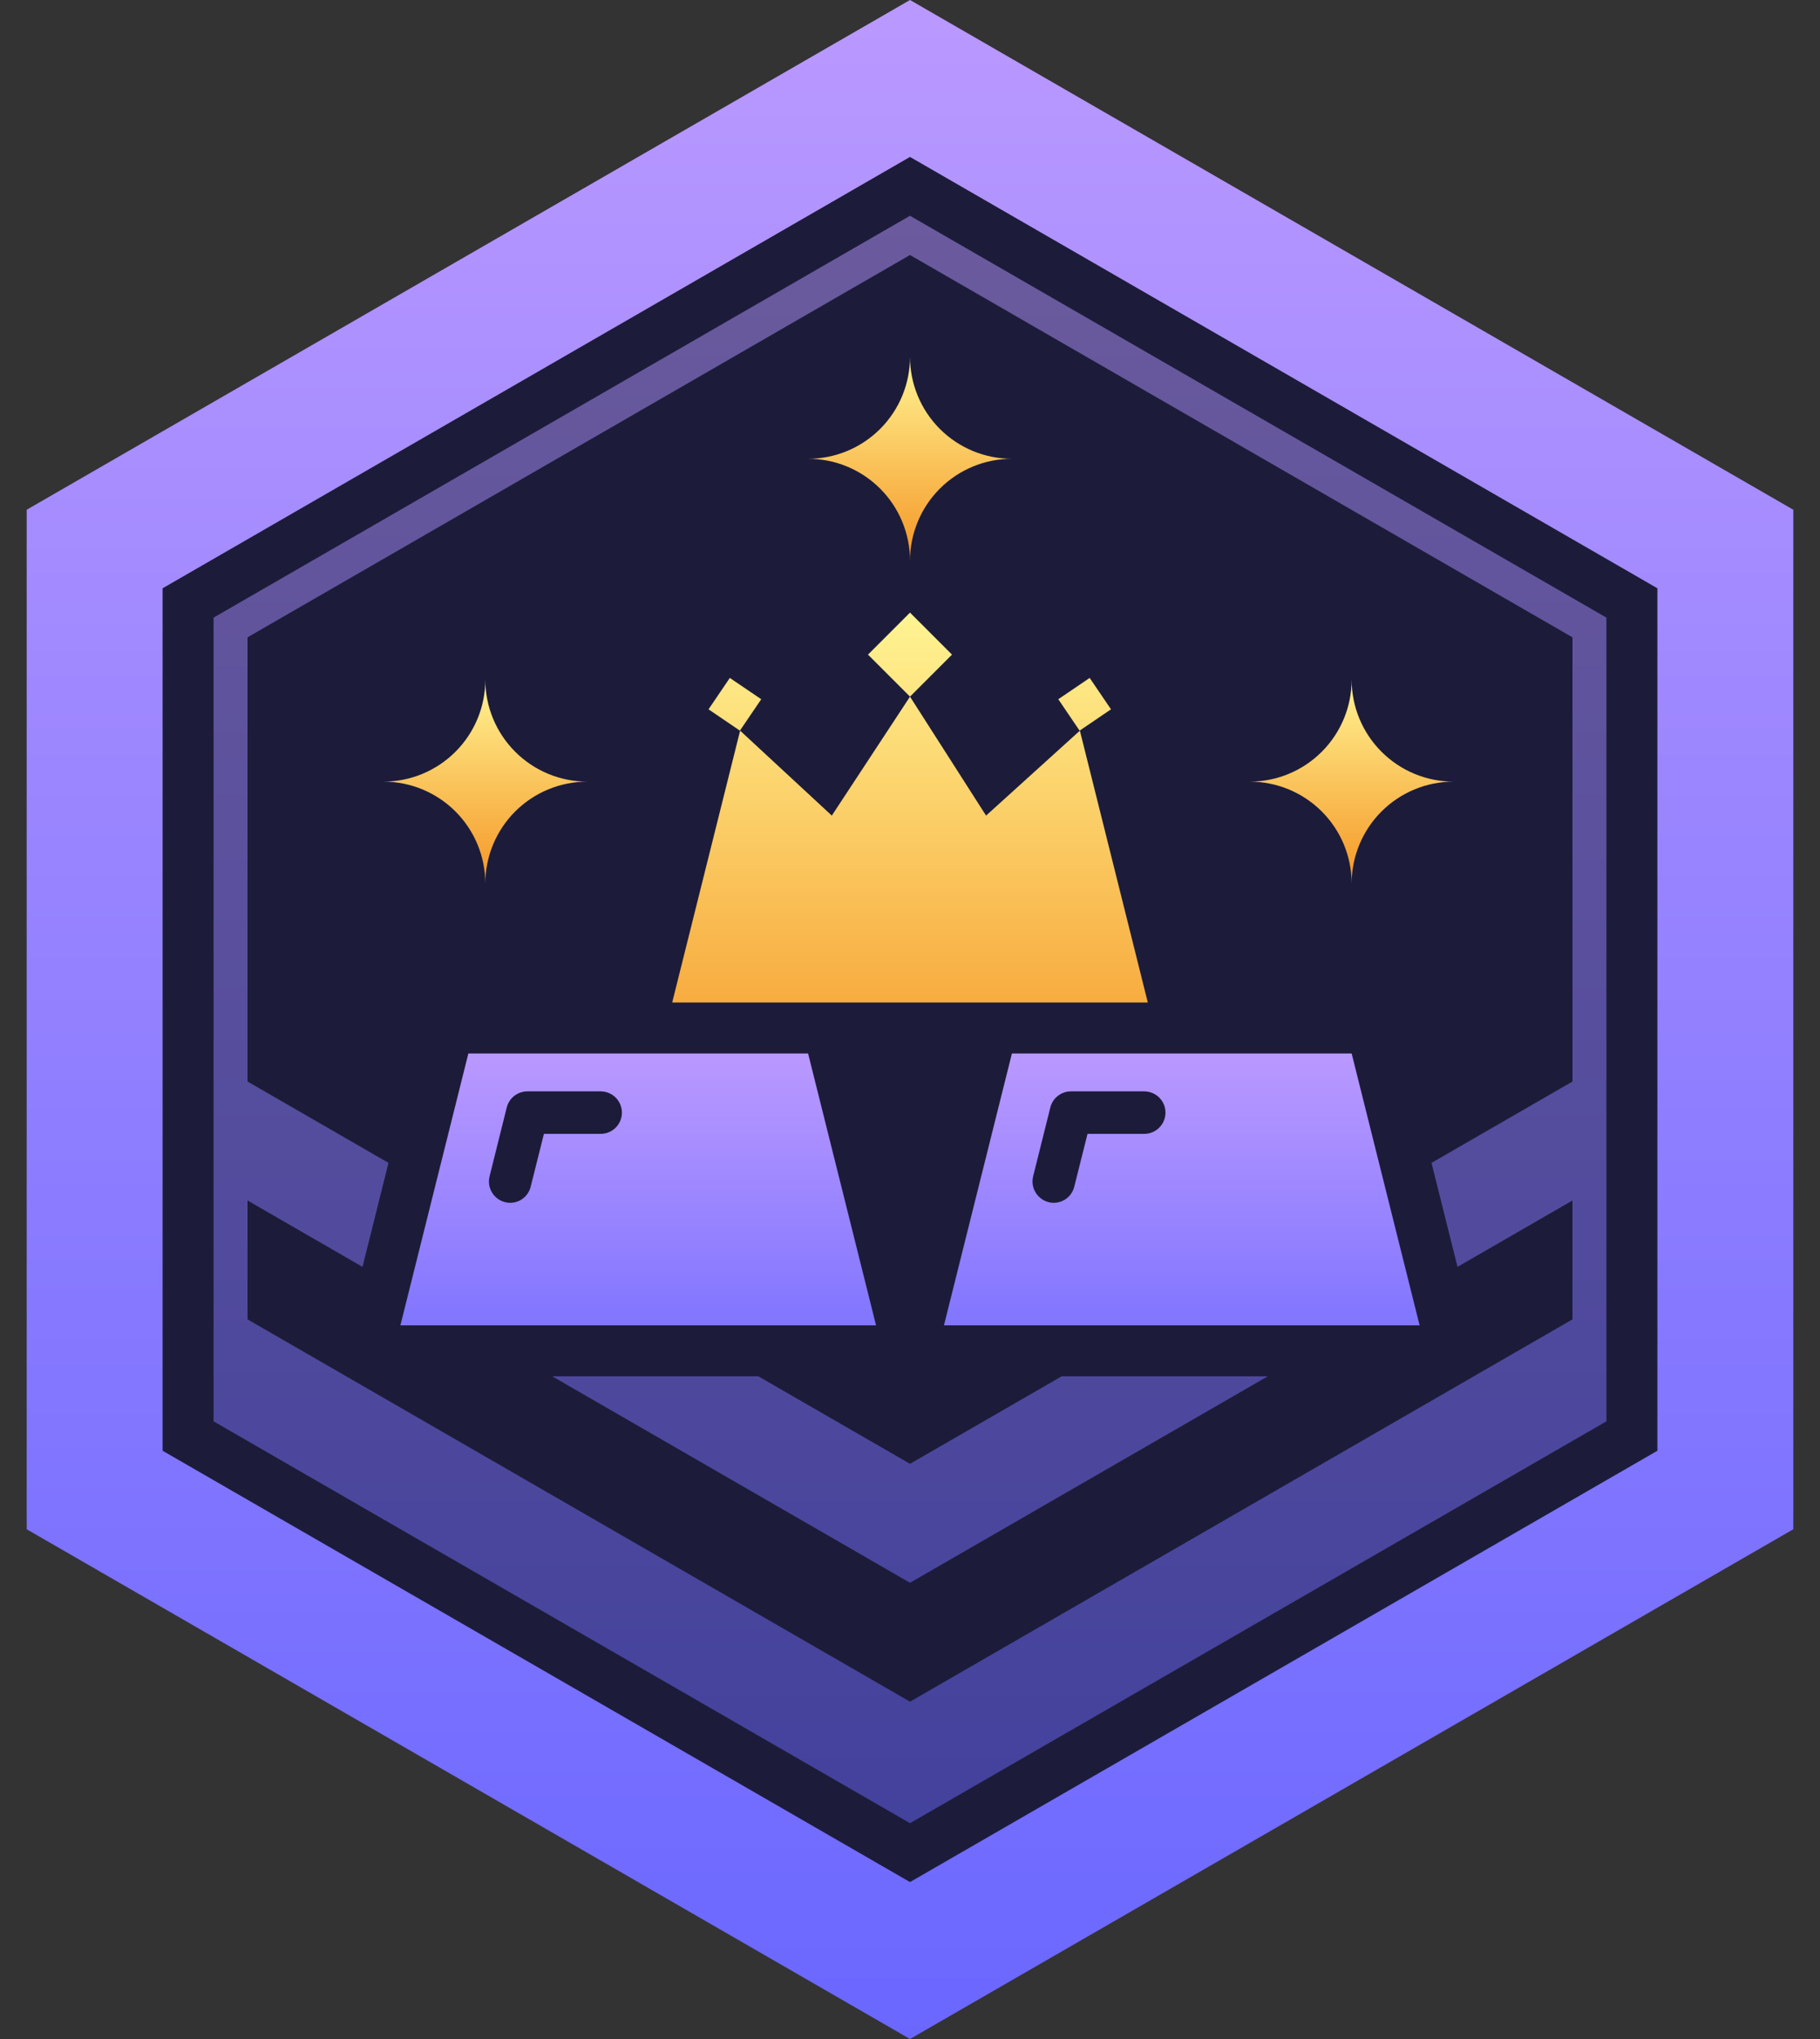
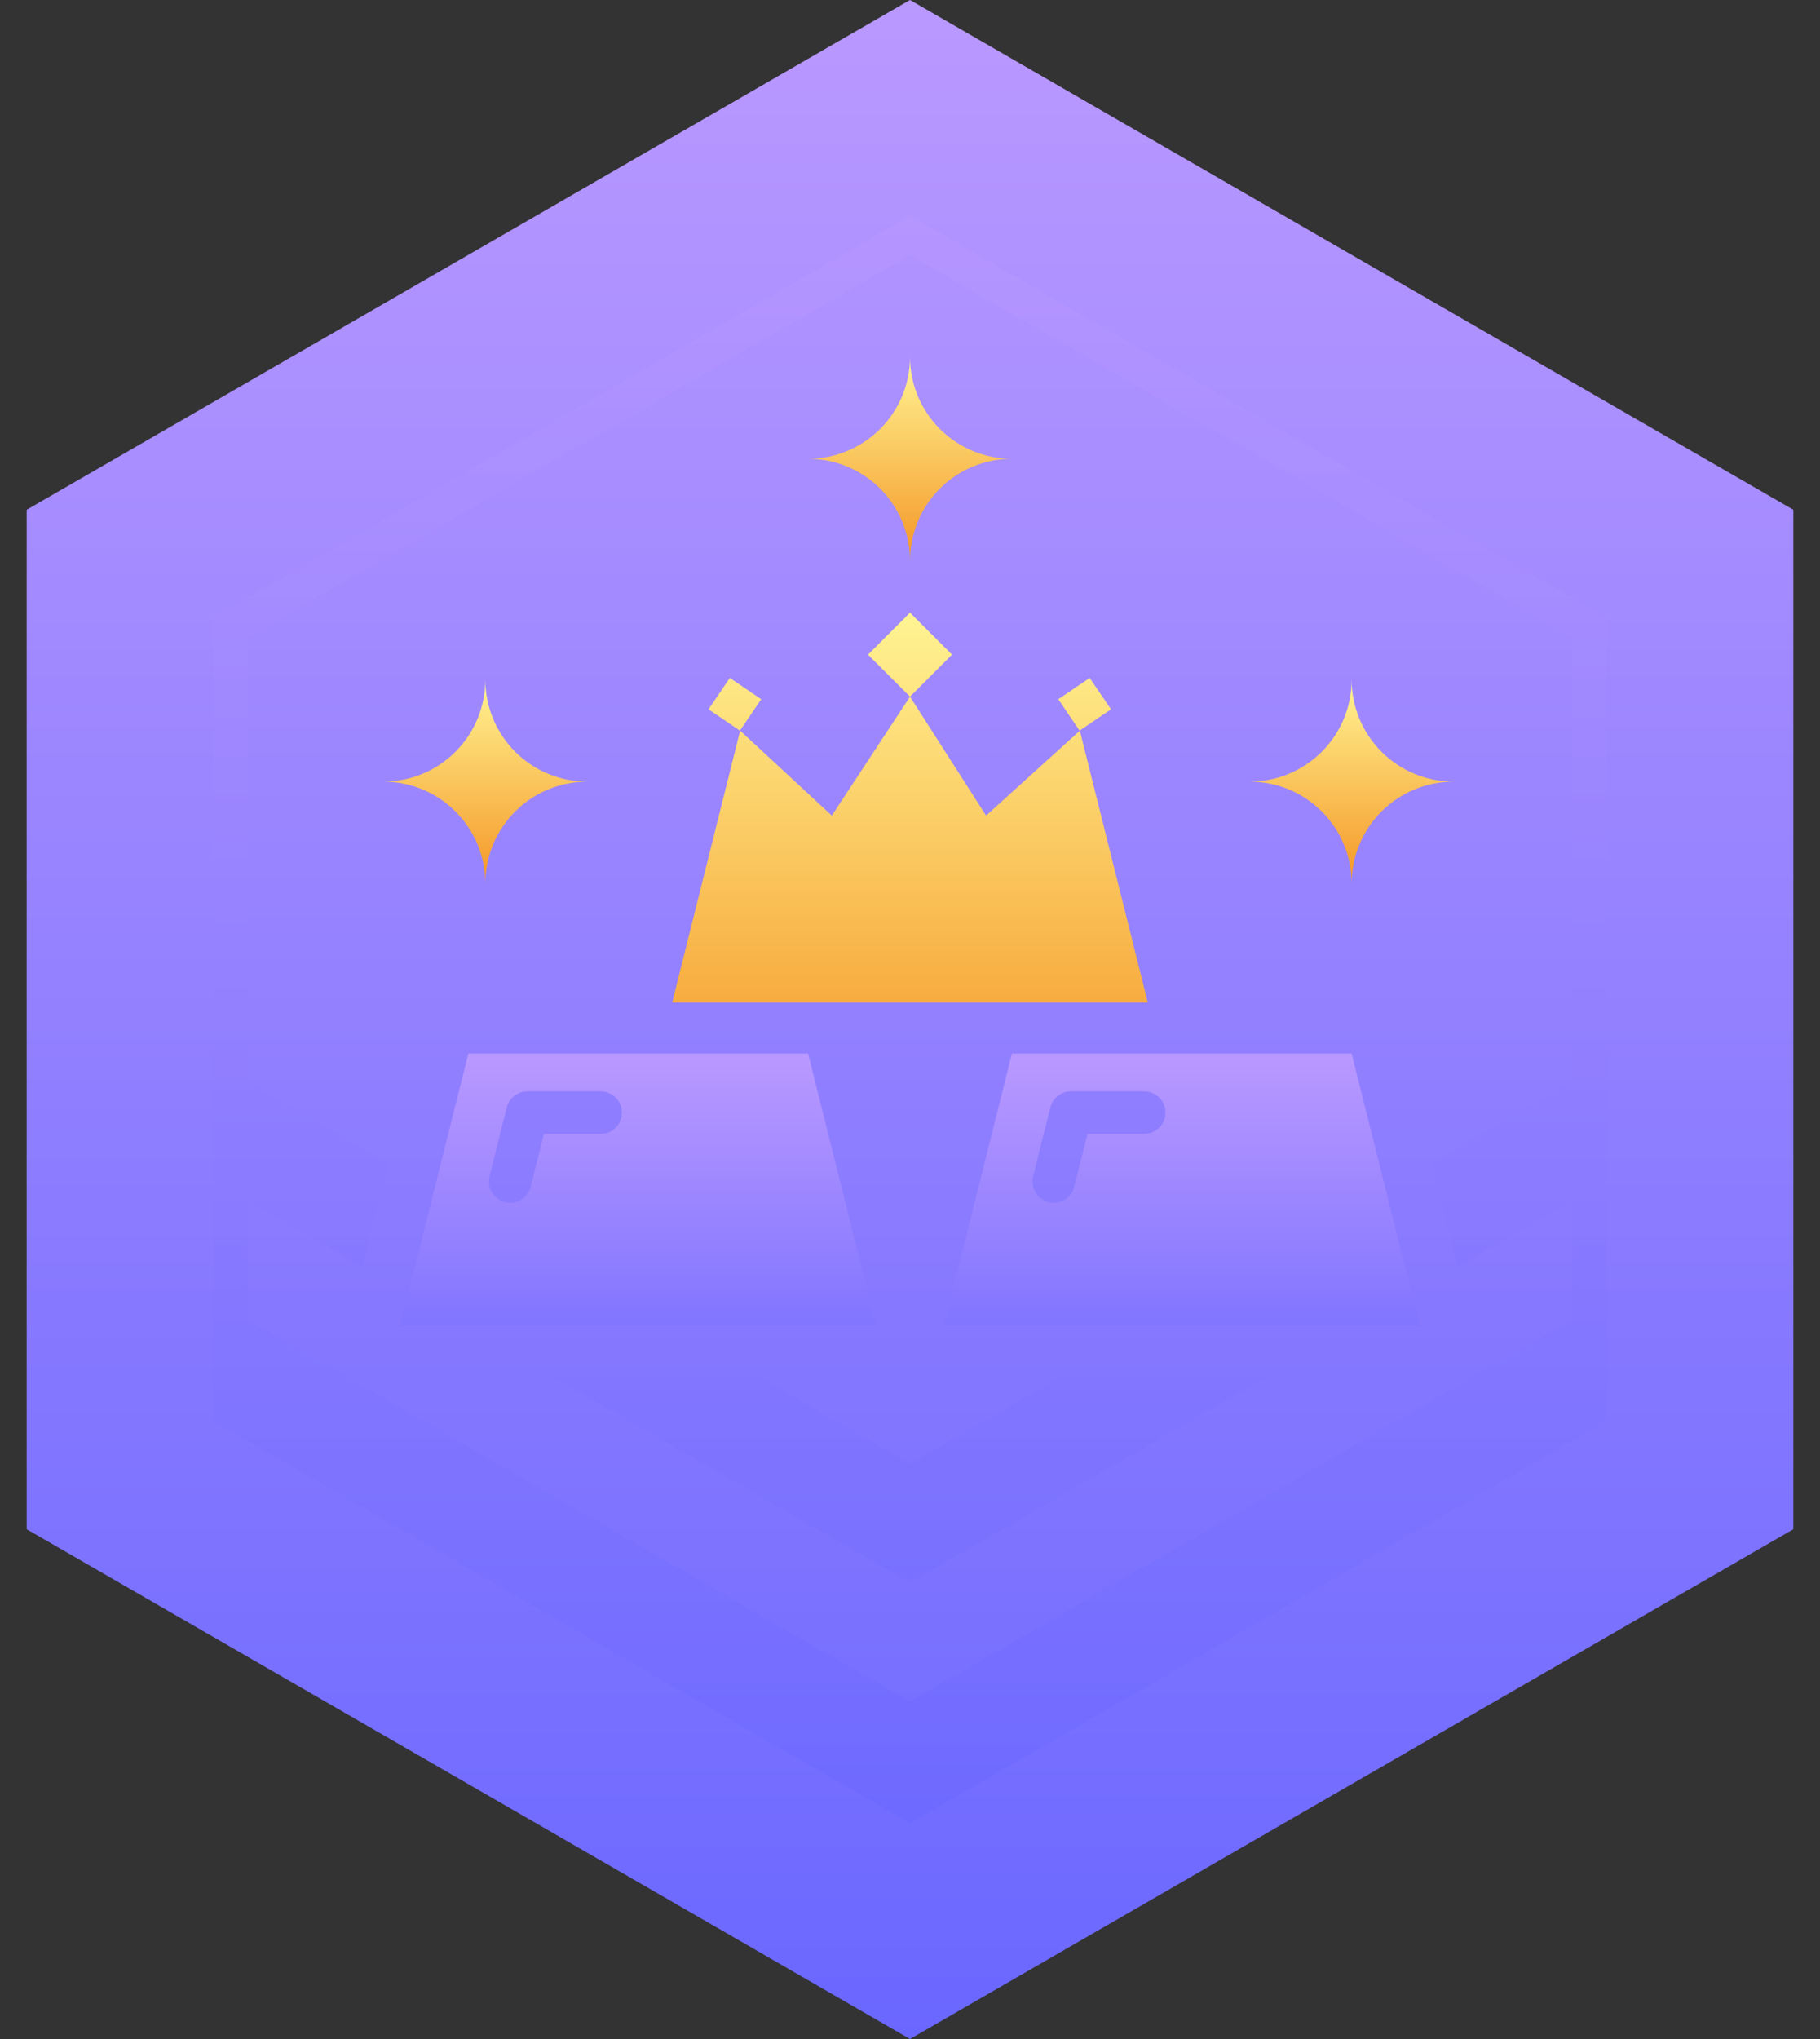
<svg xmlns="http://www.w3.org/2000/svg" width="50" height="56" viewBox="0 0 50 56" fill="none">
  <rect x="0" y="0" width="50" height="56" fill="#333333" stroke="none" />
  <path d="M0.733 14V42L25 56L49.267 42V14L25 0L0.733 14Z" fill="url(#paint0_linear_1647_152189)" />
-   <path d="M4.467 39.844V16.157L25 4.31L45.533 16.157V39.844L25 51.69L4.467 39.844Z" fill="#1C1C3A" />
  <path opacity="0.5" d="M25 5.926L5.867 16.963V39.036L25 50.073L44.133 39.036V16.963L25 5.926ZM43.2 29.703L39.327 31.938L40.041 34.794L43.2 32.97V36.236L40.755 37.646L40.489 37.8L25 46.736L9.511 37.8L9.245 37.646L6.8 36.236V32.97L9.959 34.794L10.673 31.938L6.8 29.703V17.504L25 7.004L43.2 17.504V29.703ZM20.833 37.8H15.172L25 43.47L34.828 37.8H29.167L25 40.203L20.833 37.8Z" fill="url(#paint1_linear_1647_152189)" />
  <path d="M37.133 28.933H27.8L25.933 36.4H39L37.133 28.933ZM31.435 31.141H29.877L29.513 32.592C29.482 32.718 29.409 32.831 29.307 32.911C29.204 32.992 29.078 33.035 28.948 33.035C28.901 33.036 28.854 33.03 28.808 33.017C28.658 32.979 28.529 32.883 28.449 32.75C28.369 32.617 28.346 32.458 28.383 32.307L28.855 30.417C28.886 30.291 28.958 30.179 29.061 30.099C29.163 30.018 29.289 29.974 29.419 29.974H31.435C31.59 29.974 31.738 30.035 31.848 30.145C31.957 30.254 32.019 30.403 32.019 30.557C32.019 30.712 31.957 30.86 31.848 30.97C31.738 31.079 31.59 31.141 31.435 31.141Z" fill="url(#paint2_linear_1647_152189)" />
  <path d="M22.2 28.933H12.867L11 36.4H24.067L22.2 28.933ZM16.502 31.141H14.943L14.579 32.592C14.548 32.718 14.476 32.831 14.373 32.911C14.271 32.992 14.145 33.035 14.015 33.035C13.967 33.036 13.92 33.03 13.875 33.017C13.724 32.979 13.595 32.883 13.516 32.75C13.436 32.617 13.412 32.458 13.45 32.307L13.921 30.417C13.953 30.291 14.025 30.179 14.127 30.099C14.23 30.018 14.356 29.974 14.486 29.974H16.502C16.657 29.974 16.805 30.035 16.915 30.145C17.024 30.254 17.085 30.403 17.085 30.557C17.085 30.712 17.024 30.86 16.915 30.97C16.805 31.079 16.657 31.141 16.502 31.141Z" fill="url(#paint3_linear_1647_152189)" />
  <path fill-rule="evenodd" clip-rule="evenodd" d="M23.846 17.979L25 16.825L26.154 17.979L25 19.133L27.09 22.4L29.667 20.067L31.533 27.533H18.467L20.333 20.067L22.852 22.4L25 19.133L23.846 17.979ZM29.936 18.619L29.074 19.204L29.659 20.067L30.522 19.481L29.936 18.619ZM20.327 20.067L19.465 19.481L20.05 18.619L20.913 19.204L20.327 20.067Z" fill="url(#paint4_linear_1647_152189)" />
  <path d="M16.133 21.467C15.391 21.467 14.678 21.762 14.153 22.287C13.628 22.812 13.333 23.524 13.333 24.267C13.333 23.524 13.038 22.812 12.513 22.287C11.988 21.762 11.276 21.467 10.533 21.467C11.276 21.467 11.988 21.172 12.513 20.646C13.038 20.121 13.333 19.409 13.333 18.667C13.333 19.409 13.628 20.121 14.153 20.646C14.678 21.172 15.391 21.467 16.133 21.467Z" fill="url(#paint5_linear_1647_152189)" />
  <path d="M39.933 21.467C39.191 21.467 38.478 21.762 37.953 22.287C37.428 22.812 37.133 23.524 37.133 24.267C37.133 23.524 36.838 22.812 36.313 22.287C35.788 21.762 35.076 21.467 34.333 21.467C35.076 21.467 35.788 21.172 36.313 20.646C36.838 20.121 37.133 19.409 37.133 18.667C37.133 19.409 37.428 20.121 37.953 20.646C38.478 21.172 39.191 21.467 39.933 21.467Z" fill="url(#paint6_linear_1647_152189)" />
  <path d="M27.8 12.6C27.057 12.6 26.345 12.895 25.82 13.42C25.295 13.945 25 14.657 25 15.4C25 14.657 24.705 13.945 24.18 13.42C23.655 12.895 22.943 12.6 22.2 12.6C22.943 12.6 23.655 12.305 24.18 11.78C24.705 11.255 25 10.543 25 9.8C25 10.543 25.295 11.255 25.82 11.78C26.345 12.305 27.057 12.6 27.8 12.6Z" fill="url(#paint7_linear_1647_152189)" />
  <defs>
    <linearGradient id="paint0_linear_1647_152189" x1="25" y1="0" x2="25" y2="56" gradientUnits="userSpaceOnUse">
      <stop stop-color="#BA99FF" />
      <stop offset="1" stop-color="#6A67FF" />
    </linearGradient>
    <linearGradient id="paint1_linear_1647_152189" x1="25" y1="5.926" x2="25" y2="50.073" gradientUnits="userSpaceOnUse">
      <stop stop-color="#BA99FF" />
      <stop offset="1" stop-color="#6A67FF" />
    </linearGradient>
    <linearGradient id="paint2_linear_1647_152189" x1="32.467" y1="28.933" x2="32.467" y2="39.433" gradientUnits="userSpaceOnUse">
      <stop stop-color="#BA99FF" />
      <stop offset="1" stop-color="#6A67FF" />
    </linearGradient>
    <linearGradient id="paint3_linear_1647_152189" x1="17.533" y1="28.933" x2="17.533" y2="39.433" gradientUnits="userSpaceOnUse">
      <stop stop-color="#BA99FF" />
      <stop offset="1" stop-color="#6A67FF" />
    </linearGradient>
    <linearGradient id="paint4_linear_1647_152189" x1="25" y1="16.825" x2="25" y2="30.8" gradientUnits="userSpaceOnUse">
      <stop stop-color="#FFF493" />
      <stop offset="1" stop-color="#F59626" />
    </linearGradient>
    <linearGradient id="paint5_linear_1647_152189" x1="13.333" y1="18.667" x2="13.333" y2="24.267" gradientUnits="userSpaceOnUse">
      <stop stop-color="#FFF493" />
      <stop offset="1" stop-color="#F59626" />
    </linearGradient>
    <linearGradient id="paint6_linear_1647_152189" x1="37.133" y1="18.667" x2="37.133" y2="24.267" gradientUnits="userSpaceOnUse">
      <stop stop-color="#FFF493" />
      <stop offset="1" stop-color="#F59626" />
    </linearGradient>
    <linearGradient id="paint7_linear_1647_152189" x1="25" y1="9.8" x2="25" y2="15.4" gradientUnits="userSpaceOnUse">
      <stop stop-color="#FFF493" />
      <stop offset="1" stop-color="#F59626" />
    </linearGradient>
  </defs>
</svg>